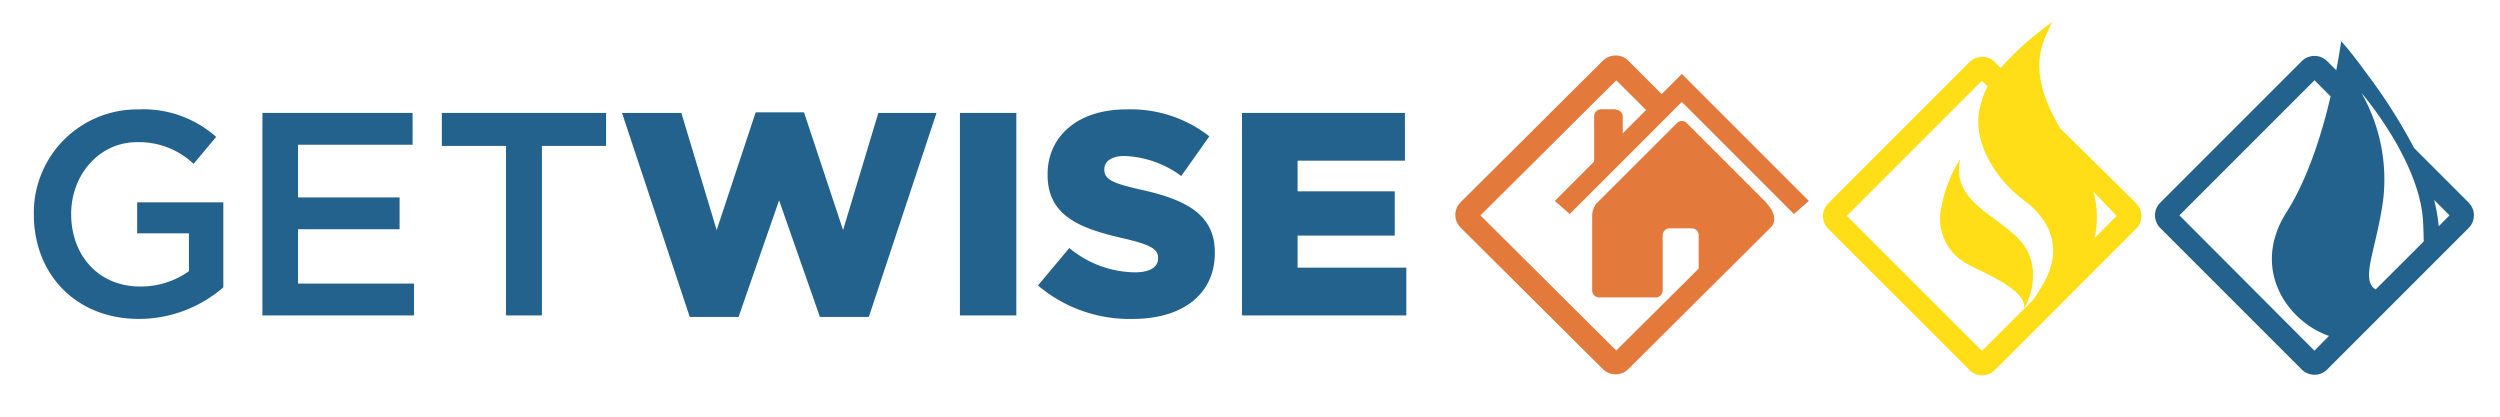
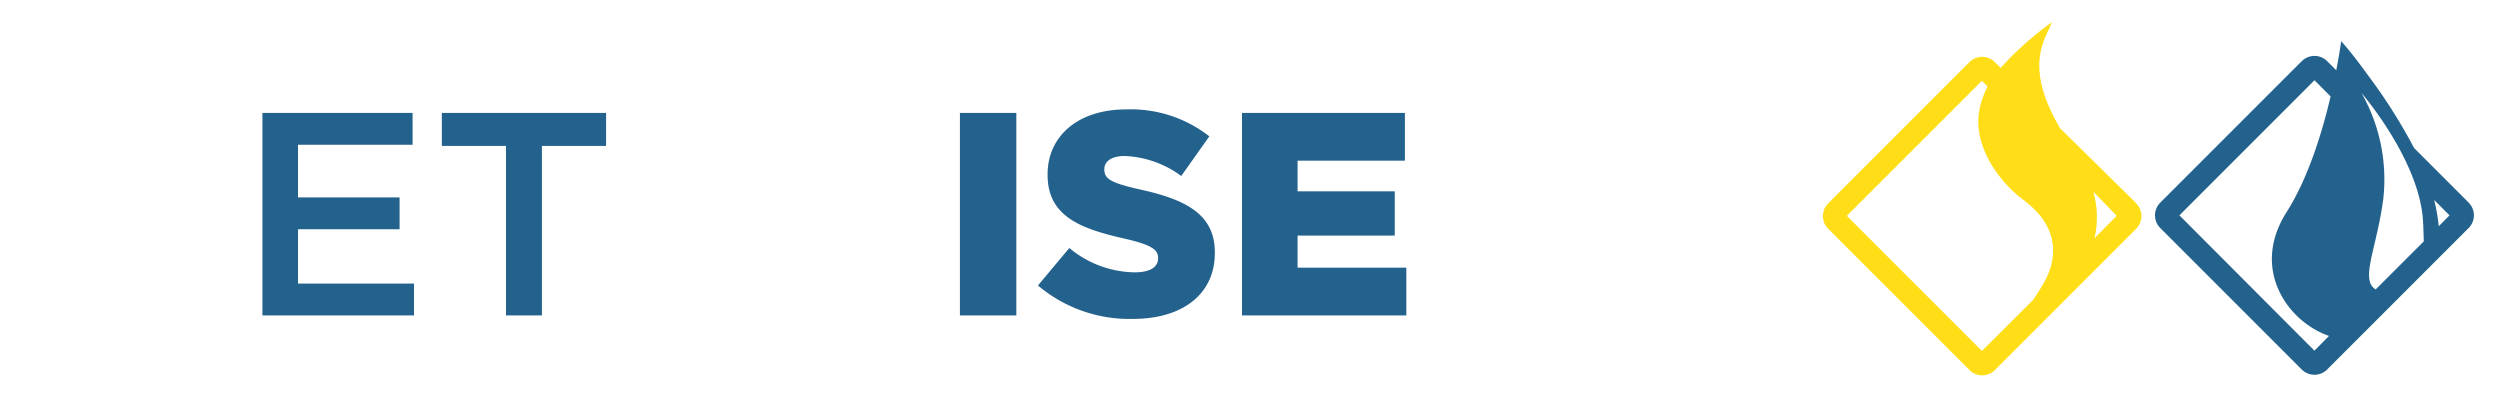
<svg xmlns="http://www.w3.org/2000/svg" id="Layer_1" data-name="Layer 1" viewBox="0 0 300 50">
  <defs>
    <style>.cls-1{fill:none;}.cls-2{clip-path:url(#clip-path);}.cls-3{fill:#ffde17;}.cls-4{fill:#e37a3b;}.cls-5{fill:#24628e;}</style>
    <clipPath id="clip-path">
      <rect class="cls-1" y="1.3" width="304.17" height="47.4" />
    </clipPath>
  </defs>
  <g class="cls-2">
    <g class="cls-2">
-       <path class="cls-3" d="M242.45,28.92c-2.64-3.08-8.35-4.67-7.22-9.82,0,0,0-.05,0-.08a.16.16,0,0,0,0,.07,16.2,16.2,0,0,0-2.37,6.38,6.1,6.1,0,0,0,2.86,6c1.4.94,7.71,3.18,7.15,5.63,1.37-2.42,1.67-5.76-.37-8.15" />
      <path class="cls-3" d="M256.34,24.38l-9.14-9c-2-3.51-3.47-7.28-1.66-11.17l.62-1.35a.32.32,0,0,0,.05-.18l-.13.1a37.37,37.37,0,0,0-6,5.37l-.72-.72a2.15,2.15,0,0,0-3,0l-17,17a2.15,2.15,0,0,0,0,3l17,17a2.15,2.15,0,0,0,3,0l17-17a2.15,2.15,0,0,0,0-3M237.83,42.11,221.62,25.9,237.83,9.69l.68.69a10.09,10.09,0,0,0-1,2.91c-.74,4.08,2.19,8.4,5.36,10.75,3.52,2.61,4.59,6.16,2.28,10.1-.37.62-.75,1.22-1.15,1.82Zm13.51-13.52A11.19,11.19,0,0,0,251.2,23L254,25.9Z" />
-       <path class="cls-4" d="M193.89,13.11h-1.76a.84.84,0,0,0-.83.84v5.43l-4.72,4.73,1.79,1.57,13.45-13.45,13.45,13.45,1.79-1.57L201.82,8.87l-2.42,2.42-4-4a2.15,2.15,0,0,0-1.53-.63,2.18,2.18,0,0,0-1.53.63l-17.09,17a2.15,2.15,0,0,0,0,3l17.09,17a2.18,2.18,0,0,0,1.53.63,2.15,2.15,0,0,0,1.53-.63l17.09-17c.83-.82.31-2.06-.51-2.9l0-.05-9.57-9.57a.85.85,0,0,0-.59-.25.83.83,0,0,0-.59.25l-9.58,9.57a2.37,2.37,0,0,0-.59,1.43v9.08a.84.84,0,0,0,.84.84h6.78a.84.84,0,0,0,.84-.84V28.23a.84.84,0,0,1,.84-.83H203a.84.84,0,0,1,.84.83v4l-9.89,9.83-16.3-16.21,16.3-16.21,3.58,3.56L194.73,16V14a.85.85,0,0,0-.84-.84" />
      <path class="cls-5" d="M296.25,24.32l-6.56-6.56a65.1,65.1,0,0,0-5.6-8.82c-1-1.37-2-2.72-3.15-4,0,0-.18,1.38-.59,3.49l-1.09-1.09a2.14,2.14,0,0,0-1.52-.63,2.17,2.17,0,0,0-1.53.63l-17,17a2.15,2.15,0,0,0,0,3l17,17a2.17,2.17,0,0,0,1.53.63,2.14,2.14,0,0,0,1.52-.63l17-17a2.15,2.15,0,0,0,0-3m-5.53,1.74c.06.64.1,1.94.12,2.89l-5.77,5.76c-1.92-1.15.14-4.91.92-10.91a21,21,0,0,0-2.62-12.66s6.67,7.71,7.35,14.92m-13,16L261.53,25.84,277.74,9.63l1.93,1.94c-1,4.31-2.71,9.85-5.29,13.9-4.32,6.79.09,13.11,5.1,14.84Zm14.92-14.93A22.18,22.18,0,0,0,292.1,24l1.84,1.84Z" />
-       <path class="cls-5" d="M16.67,38.27c-7.61,0-12.61-5.42-12.61-12.53A12.4,12.4,0,0,1,16.6,13.13a13.13,13.13,0,0,1,9.34,3.3l-2.71,3.23a9.53,9.53,0,0,0-6.81-2.6c-4.48,0-7.88,3.89-7.88,8.61,0,5,3.3,8.71,8.27,8.71a9.9,9.9,0,0,0,5.86-1.84V28H16.46V24.28H26.8v10.2a15.47,15.47,0,0,1-10.13,3.79" />
      <polygon class="cls-5" points="49.51 17.37 35.76 17.37 35.76 23.69 47.95 23.69 47.95 27.51 35.76 27.51 35.76 34.03 49.68 34.03 49.68 37.85 31.49 37.85 31.49 13.55 49.51 13.55 49.51 17.37" />
      <polygon class="cls-5" points="65.03 37.85 60.72 37.85 60.72 17.51 53.02 17.51 53.02 13.55 72.73 13.55 72.73 17.51 65.03 17.51 65.03 37.85" />
-       <polygon class="cls-5" points="74.64 13.55 81.76 13.55 86 27.61 90.68 13.48 96.48 13.48 101.17 27.61 105.4 13.55 112.38 13.55 104.26 38.03 98.39 38.03 93.49 24.04 88.63 38.03 82.77 38.03 74.64 13.55" />
      <rect class="cls-5" x="115.19" y="13.55" width="6.77" height="24.3" />
      <path class="cls-5" d="M124.57,34.24l3.75-4.48a12.49,12.49,0,0,0,7.88,2.92c1.8,0,2.77-.63,2.77-1.67v-.07c0-1-.8-1.56-4.09-2.32-5.18-1.18-9.17-2.64-9.17-7.64v-.07c0-4.51,3.58-7.78,9.41-7.78a15.29,15.29,0,0,1,10,3.23l-3.37,4.76a12.2,12.2,0,0,0-6.8-2.4c-1.64,0-2.43.7-2.43,1.57v.06c0,1.12.83,1.6,4.2,2.37,5.59,1.21,9.06,3,9.06,7.56v.07c0,5-3.93,7.92-9.83,7.92a17,17,0,0,1-11.38-4" />
      <polygon class="cls-5" points="149.04 13.55 168.59 13.55 168.59 19.28 155.71 19.28 155.71 22.96 167.37 22.96 167.37 28.27 155.71 28.27 155.71 32.12 168.76 32.12 168.76 37.85 149.04 37.85 149.04 13.55" />
    </g>
  </g>
</svg>